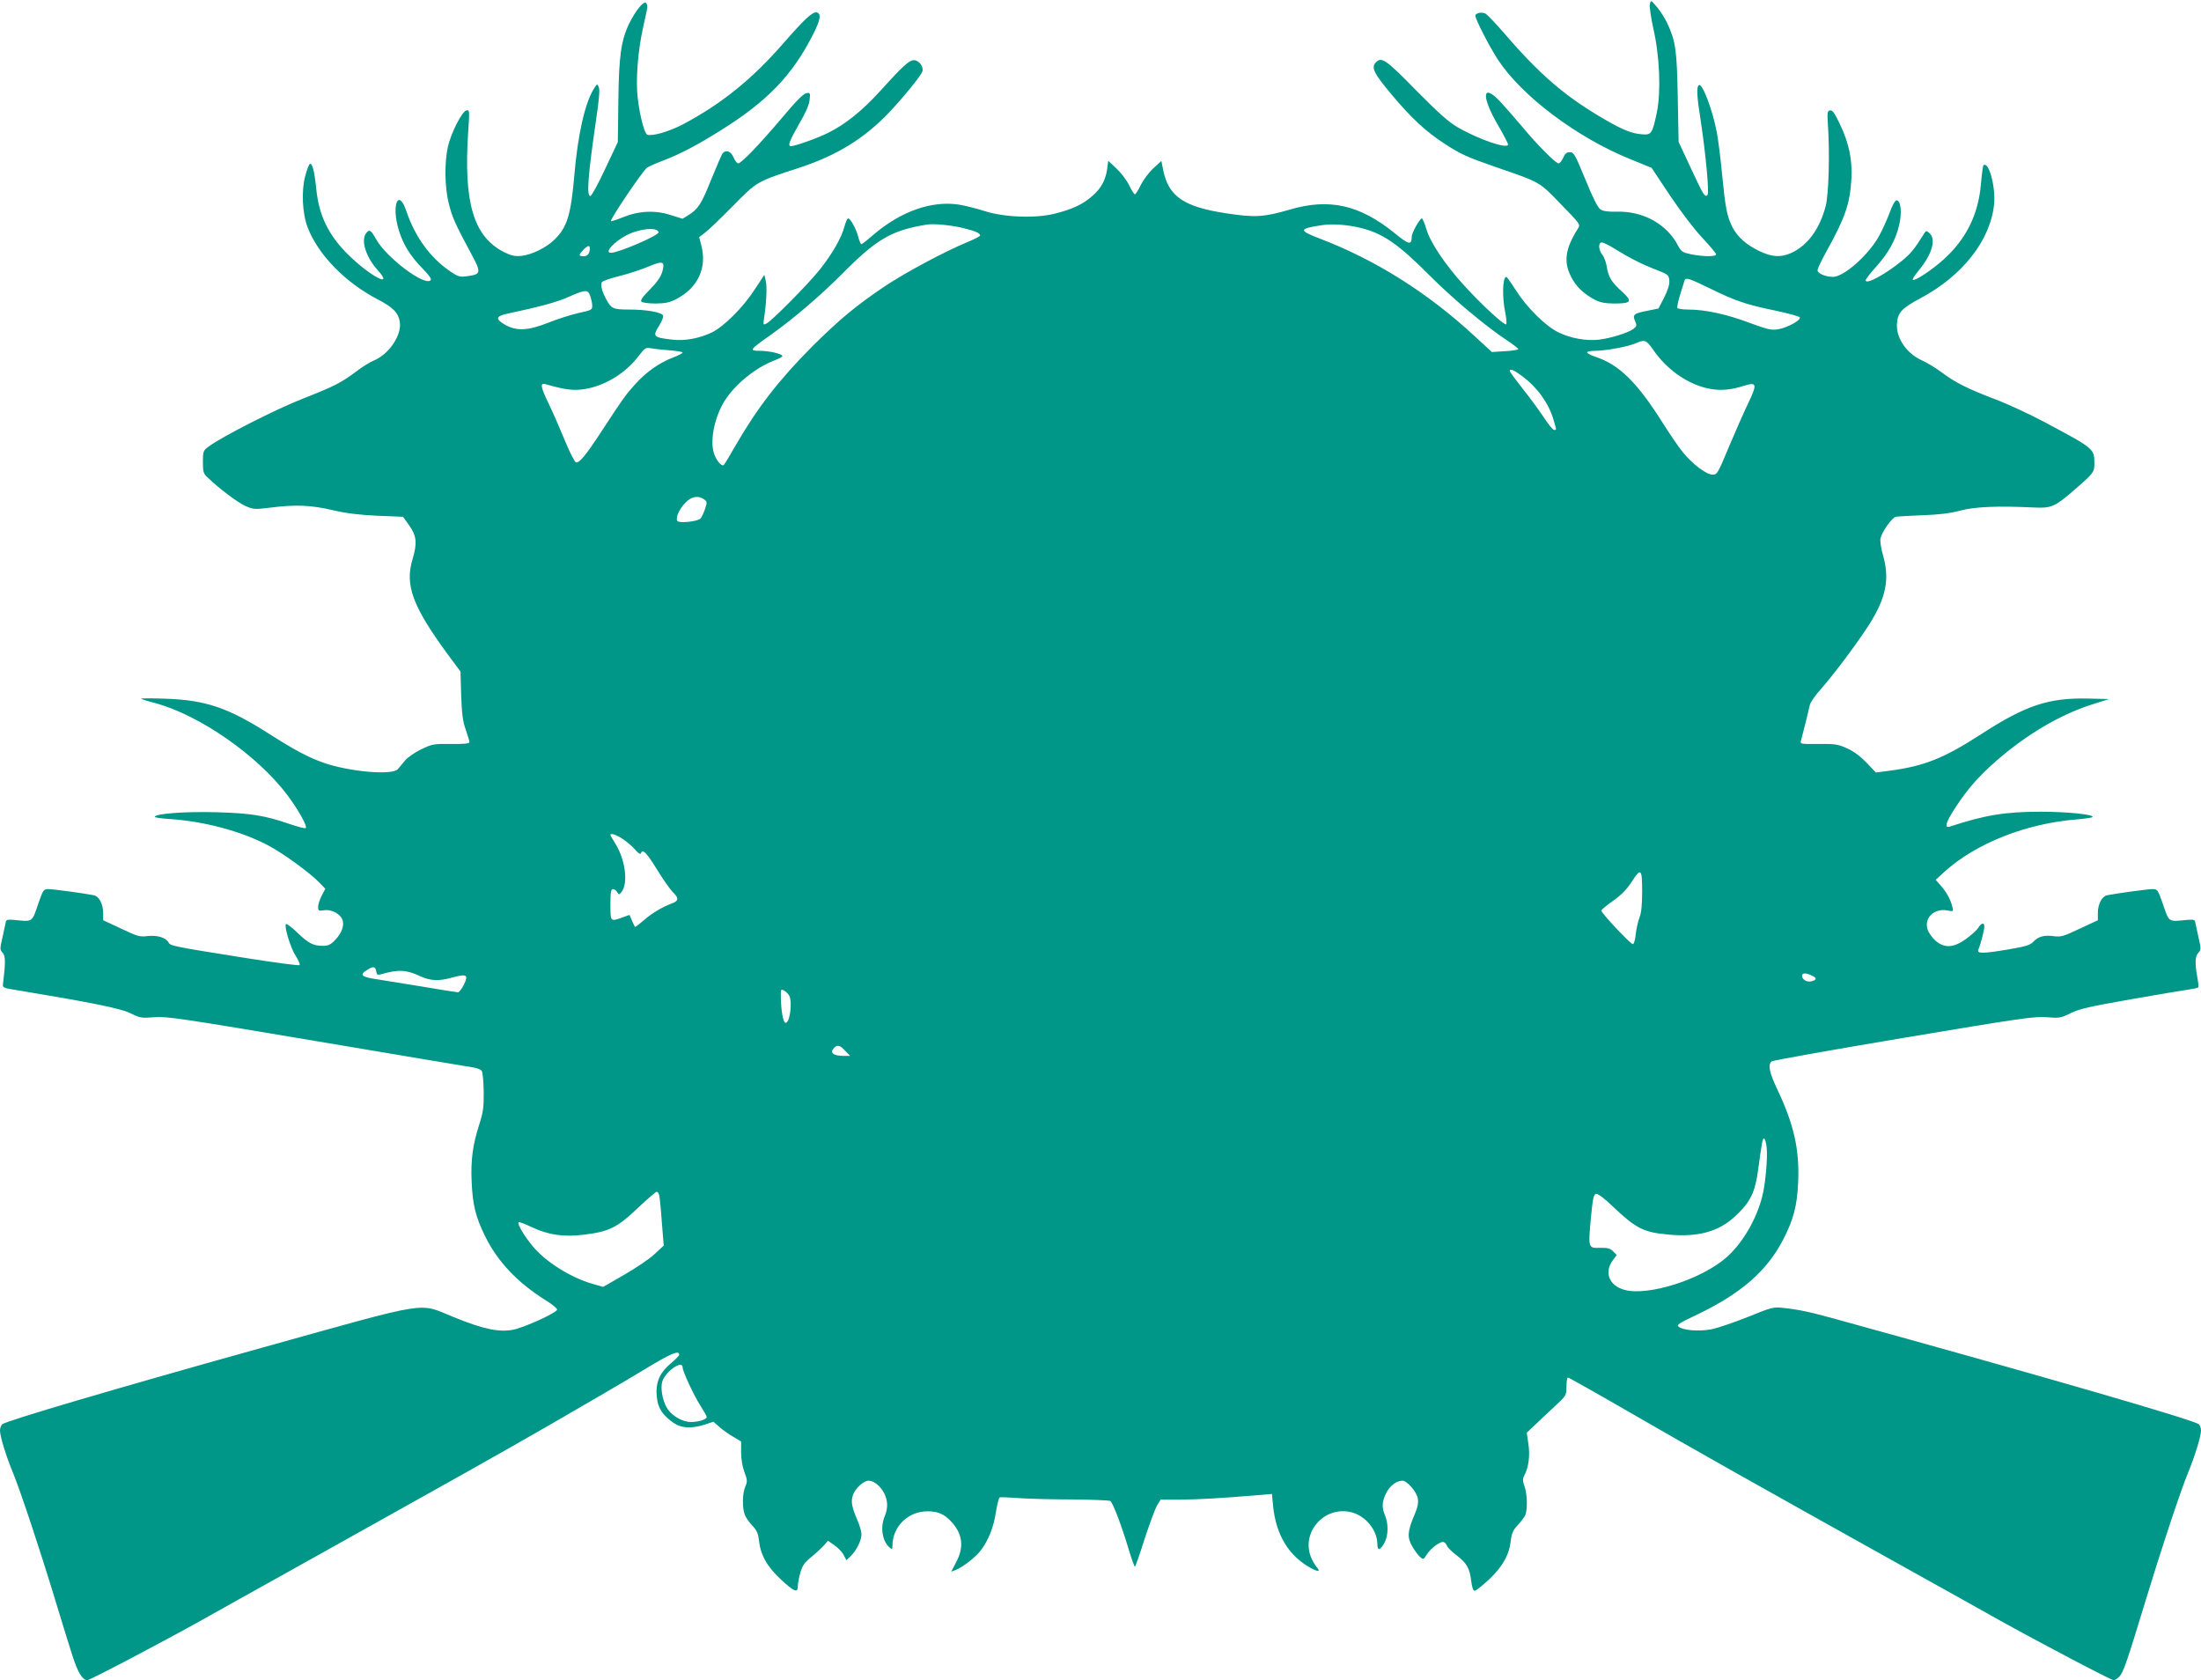
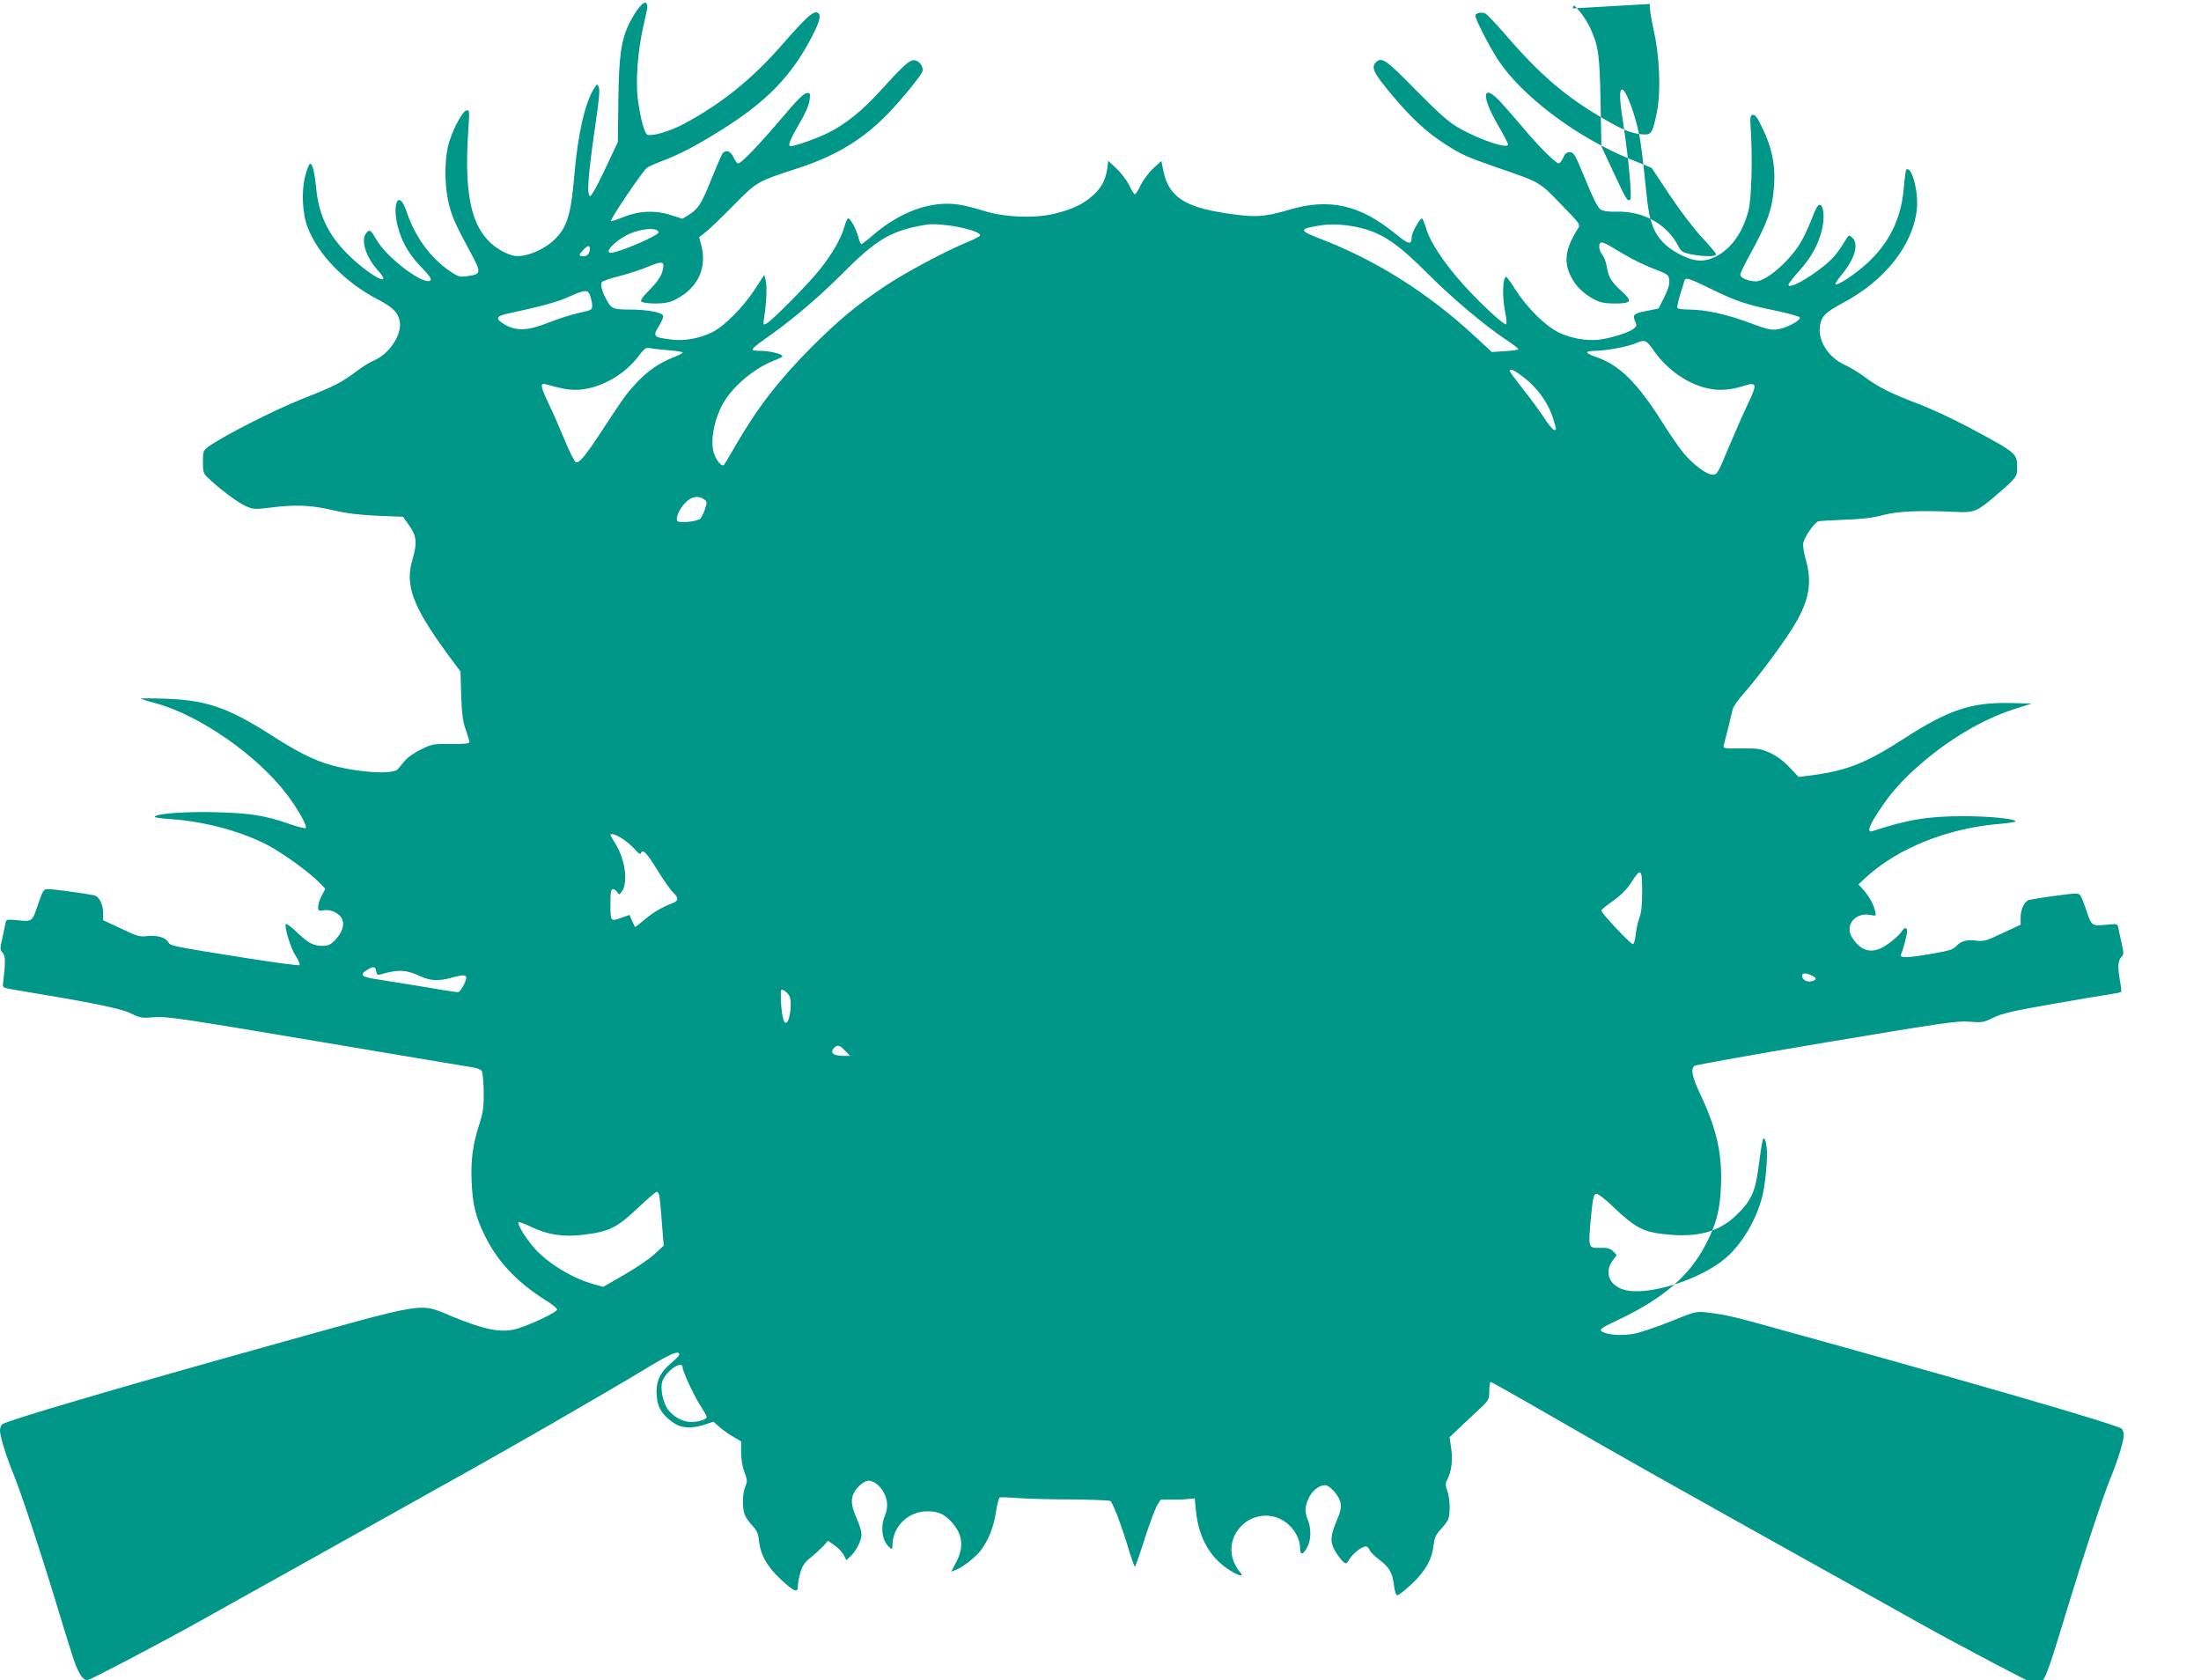
<svg xmlns="http://www.w3.org/2000/svg" version="1.0" width="1280pt" height="977pt" viewBox="0 0 1280 977" preserveAspectRatio="xMidYMid meet">
  <g transform="translate(0,977) scale(0.1,-0.1)" fill="#009688" stroke="none">
-     <path d="M9595 9747 c-4 -14 6 -78 20 -143 37 -160 45 -363 21 -485 -26 -125 -32 -135 -86 -130 -60 4 -117 27 -227 92 -220 128 -369 256 -572 492 -51 59 -102 112 -112 118 -22 11 -59 3 -59 -12 0 -21 80 -177 130 -254 138 -212 459 -454 770 -580 l125 -51 107 -161 c63 -94 141 -196 188 -246 44 -47 80 -90 80 -96 0 -14 -71 -14 -144 0 -52 11 -59 16 -77 50 -64 125 -203 203 -358 198 -49 -1 -77 3 -93 13 -16 10 -44 66 -88 174 -60 145 -67 159 -90 159 -19 0 -29 -8 -39 -32 -8 -18 -20 -33 -27 -33 -17 0 -125 108 -219 222 -43 51 -99 114 -124 141 -101 105 -107 28 -11 -138 33 -56 60 -108 60 -115 0 -29 -171 29 -293 100 -55 32 -113 85 -243 216 -173 177 -199 195 -232 162 -30 -30 -13 -64 92 -189 110 -132 200 -216 306 -284 96 -63 131 -78 306 -139 253 -87 245 -82 372 -214 113 -116 114 -117 98 -142 -73 -116 -84 -191 -40 -278 28 -57 73 -100 137 -134 32 -17 59 -22 114 -23 102 0 109 12 44 71 -59 53 -78 84 -87 145 -4 24 -15 55 -26 68 -23 30 -24 71 -2 71 9 0 44 -17 78 -39 81 -50 155 -88 241 -121 66 -26 70 -29 73 -61 2 -23 -8 -55 -30 -99 l-33 -64 -64 -13 c-79 -15 -89 -23 -72 -60 11 -25 10 -29 -9 -45 -28 -22 -129 -54 -200 -63 -74 -9 -166 8 -236 42 -75 36 -185 145 -249 246 -27 43 -52 77 -55 77 -22 0 -25 -118 -6 -208 7 -35 9 -65 5 -68 -11 -7 -150 121 -247 229 -109 120 -194 247 -217 325 -10 34 -22 62 -26 62 -12 0 -59 -84 -59 -106 -1 -51 -16 -48 -99 20 -203 165 -381 205 -611 137 -151 -44 -202 -47 -371 -21 -244 37 -333 98 -364 249 l-11 55 -47 -43 c-26 -24 -58 -67 -73 -97 -14 -30 -30 -54 -34 -54 -4 0 -20 24 -34 54 -15 30 -48 73 -74 97 l-47 44 -6 -47 c-10 -66 -35 -113 -86 -157 -55 -49 -115 -77 -217 -103 -113 -29 -296 -22 -411 15 -44 14 -110 31 -147 37 -160 25 -340 -39 -501 -177 -33 -29 -64 -53 -68 -53 -3 0 -12 19 -18 43 -11 45 -45 107 -59 107 -4 0 -14 -21 -21 -47 -17 -65 -70 -158 -143 -250 -65 -82 -276 -296 -310 -314 -19 -10 -20 -9 -15 28 14 88 19 190 10 221 l-8 34 -55 -84 c-69 -106 -179 -216 -250 -251 -70 -34 -159 -51 -230 -42 -113 13 -117 18 -74 86 14 23 23 47 20 54 -7 19 -95 35 -196 35 -96 0 -106 5 -136 63 -24 44 -33 82 -24 96 4 7 50 23 103 36 52 13 128 38 168 55 86 36 98 31 80 -32 -9 -29 -32 -62 -72 -102 -42 -42 -56 -63 -49 -70 6 -6 43 -11 83 -11 58 1 82 6 122 27 125 66 178 182 143 313 l-12 46 34 26 c19 14 92 84 162 155 142 144 136 141 388 223 215 71 372 167 516 316 82 86 188 216 198 243 9 27 -19 66 -49 66 -28 0 -64 -33 -200 -183 -102 -112 -199 -190 -300 -240 -62 -31 -192 -77 -216 -77 -20 0 -6 35 47 127 38 64 58 110 62 140 5 42 4 45 -19 41 -16 -2 -62 -48 -141 -143 -135 -159 -237 -265 -255 -265 -7 0 -19 16 -27 35 -16 36 -44 47 -64 23 -5 -7 -35 -76 -66 -152 -57 -143 -76 -172 -134 -208 l-33 -20 -70 22 c-90 29 -186 24 -278 -14 -35 -14 -66 -24 -68 -22 -8 8 187 296 210 311 12 8 53 26 90 40 98 37 195 87 337 176 273 170 420 323 541 564 41 81 46 117 18 123 -24 4 -68 -37 -191 -177 -182 -210 -363 -356 -588 -475 -79 -41 -178 -70 -206 -59 -16 6 -42 104 -55 210 -13 104 0 277 32 418 11 50 21 97 23 106 2 9 0 23 -5 30 -13 19 -60 -38 -100 -118 -47 -98 -60 -188 -63 -453 l-3 -236 -74 -157 c-40 -86 -79 -157 -86 -157 -23 0 -13 124 33 439 18 120 23 180 16 195 -9 20 -10 20 -30 -13 -51 -84 -92 -265 -112 -501 -20 -231 -42 -302 -116 -374 -48 -47 -133 -88 -193 -94 -37 -3 -58 1 -100 22 -178 91 -236 288 -208 704 8 117 8 124 -10 120 -25 -4 -89 -128 -108 -210 -21 -94 -19 -237 5 -332 20 -80 38 -120 129 -289 61 -113 60 -122 -22 -133 -44 -6 -52 -4 -103 31 -113 78 -200 198 -250 345 -47 142 -90 36 -44 -111 25 -81 67 -149 138 -221 39 -40 53 -61 46 -68 -35 -35 -257 132 -316 238 -32 56 -39 60 -58 37 -33 -40 -3 -139 65 -214 101 -112 -40 -39 -168 86 -117 115 -173 231 -188 387 -11 105 -23 151 -38 142 -5 -3 -17 -35 -26 -70 -23 -85 -17 -218 14 -298 61 -159 217 -319 406 -418 91 -47 121 -78 130 -131 13 -76 -62 -188 -150 -225 -22 -9 -67 -36 -99 -61 -92 -69 -129 -88 -317 -162 -162 -64 -468 -220 -546 -278 -31 -23 -33 -27 -33 -89 0 -59 3 -68 29 -92 71 -68 174 -144 218 -164 45 -20 54 -21 143 -10 148 19 238 15 363 -14 81 -19 154 -28 261 -33 l150 -6 34 -48 c45 -62 49 -104 22 -196 -47 -153 -2 -275 206 -559 l72 -97 4 -140 c4 -109 10 -153 27 -199 11 -33 21 -65 21 -71 0 -9 -29 -12 -108 -11 -102 1 -110 -1 -174 -32 -37 -18 -79 -47 -93 -65 -15 -18 -33 -40 -41 -49 -30 -38 -284 -16 -436 38 -86 31 -163 71 -313 167 -239 152 -368 196 -600 204 -82 3 -148 3 -145 0 3 -2 41 -15 85 -26 257 -70 593 -304 766 -534 63 -84 118 -182 107 -192 -3 -4 -46 7 -95 24 -146 50 -224 62 -424 68 -179 5 -359 -8 -359 -27 0 -4 42 -10 93 -13 193 -13 408 -70 561 -150 86 -44 249 -162 304 -220 l34 -35 -21 -40 c-12 -23 -21 -52 -21 -66 0 -22 3 -24 33 -19 43 7 94 -19 108 -54 13 -35 -3 -78 -43 -120 -25 -26 -40 -33 -69 -33 -56 0 -85 14 -150 77 -32 31 -62 53 -66 50 -12 -12 27 -141 57 -186 16 -25 26 -49 22 -53 -4 -4 -147 15 -317 42 -428 68 -434 70 -445 90 -15 28 -65 43 -121 37 -45 -6 -60 -2 -154 43 l-105 49 0 41 c0 52 -24 98 -53 104 -53 11 -238 36 -265 36 -28 0 -31 -4 -57 -78 -41 -119 -31 -112 -145 -101 -38 3 -45 1 -47 -16 -2 -11 -11 -51 -19 -88 -15 -64 -15 -70 2 -88 16 -18 17 -54 1 -184 -2 -16 7 -20 48 -27 471 -78 633 -111 692 -139 59 -29 67 -30 140 -24 71 6 158 -7 948 -140 479 -81 887 -149 907 -152 21 -3 43 -12 49 -19 6 -8 11 -59 12 -121 1 -93 -3 -120 -26 -192 -38 -118 -50 -208 -44 -336 6 -131 23 -202 78 -313 72 -147 187 -269 351 -372 38 -23 68 -48 68 -55 0 -17 -187 -103 -255 -117 -83 -16 -171 2 -346 73 -211 85 -114 101 -1109 -176 -850 -237 -1492 -426 -1517 -447 -7 -6 -13 -22 -13 -36 0 -35 36 -151 77 -250 44 -108 153 -436 243 -732 39 -129 85 -278 102 -330 30 -94 58 -140 86 -140 15 0 445 226 672 353 69 39 316 177 550 307 978 546 1132 632 1480 832 201 116 443 257 538 315 155 94 202 114 202 85 0 -5 -22 -27 -49 -50 -58 -49 -82 -96 -83 -161 0 -84 24 -131 95 -182 47 -34 106 -38 185 -13 l51 17 35 -31 c19 -17 56 -43 81 -57 l45 -27 0 -64 c0 -39 8 -84 19 -114 18 -46 18 -55 5 -85 -17 -40 -18 -122 -3 -162 5 -15 25 -44 43 -63 27 -28 35 -46 40 -89 9 -83 47 -151 128 -226 78 -72 98 -80 98 -37 0 16 7 51 15 79 12 40 25 59 63 89 26 21 58 51 72 66 l25 29 37 -26 c21 -14 45 -39 54 -56 l16 -31 25 23 c33 32 63 91 63 127 0 16 -11 54 -24 83 -33 77 -38 106 -26 145 13 38 62 84 91 84 31 0 68 -30 90 -71 23 -46 24 -87 4 -136 -27 -65 -14 -146 29 -182 14 -12 16 -10 16 10 0 113 92 202 206 201 58 0 97 -17 135 -59 67 -71 77 -148 30 -236 l-29 -56 26 10 c40 15 117 75 146 114 44 58 76 138 88 224 7 44 17 82 22 84 6 2 54 0 106 -4 52 -4 192 -8 310 -8 118 -1 221 -5 227 -9 15 -9 67 -147 108 -285 16 -53 32 -97 35 -97 3 0 29 73 57 163 29 89 62 177 73 195 l20 32 117 0 c108 1 234 8 449 26 l81 7 7 -72 c17 -168 92 -290 221 -360 43 -23 56 -20 32 7 -9 10 -23 34 -32 55 -61 147 78 304 236 263 82 -22 148 -103 149 -184 0 -42 17 -38 42 8 22 42 23 108 3 157 -20 48 -19 79 6 130 20 42 60 73 95 73 26 0 82 -63 89 -102 5 -27 0 -51 -20 -99 -40 -93 -42 -130 -12 -181 14 -24 34 -51 45 -61 19 -17 20 -17 39 13 24 38 81 80 99 73 7 -2 16 -13 19 -22 3 -9 28 -34 56 -55 60 -46 76 -76 85 -150 5 -37 11 -56 20 -56 8 0 45 30 84 66 79 75 117 143 126 225 5 42 13 61 39 89 18 19 38 45 44 57 15 30 14 122 -3 170 -12 33 -12 43 0 66 24 46 33 116 22 183 l-9 63 77 73 c42 40 94 89 116 109 34 33 38 41 38 88 0 28 4 51 8 51 5 0 177 -97 383 -216 360 -208 651 -372 1569 -884 234 -130 481 -268 550 -307 235 -131 657 -353 672 -353 8 0 24 10 35 23 22 24 45 91 153 447 90 296 199 624 243 732 41 99 77 215 77 250 0 14 -6 30 -12 36 -32 26 -923 284 -2113 612 -148 41 -213 55 -307 65 -54 6 -67 3 -206 -54 -81 -32 -177 -65 -212 -71 -71 -13 -158 -6 -186 14 -16 12 -4 20 108 73 254 122 403 252 497 433 61 117 82 198 88 332 9 190 -23 335 -118 537 -50 105 -59 150 -36 169 6 6 352 67 767 137 681 114 763 126 833 120 73 -6 81 -5 140 24 51 25 114 39 348 80 158 28 310 53 338 57 28 4 53 9 55 13 3 3 0 29 -5 56 -15 82 -14 123 5 144 17 18 17 24 2 88 -8 37 -17 77 -19 88 -2 17 -9 19 -47 16 -114 -11 -104 -18 -145 102 -26 73 -29 77 -57 77 -27 0 -212 -25 -265 -36 -29 -6 -53 -52 -53 -104 l0 -41 -105 -49 c-92 -44 -110 -49 -149 -44 -57 8 -92 -1 -120 -31 -19 -21 -44 -28 -142 -45 -153 -26 -189 -26 -179 -2 13 28 35 115 35 134 0 26 -17 22 -36 -8 -9 -14 -42 -43 -72 -65 -72 -51 -124 -54 -176 -9 -19 17 -40 46 -46 65 -22 67 38 125 115 111 35 -7 36 -7 29 21 -10 42 -33 84 -67 123 l-30 34 49 45 c185 168 479 284 779 307 47 4 85 10 85 14 0 15 -154 30 -303 30 -206 0 -326 -20 -529 -87 -33 -10 -20 30 35 113 70 107 135 181 237 270 174 152 368 267 551 326 l104 33 -122 3 c-230 5 -362 -39 -623 -208 -215 -139 -328 -184 -526 -211 l-85 -11 -52 55 c-34 36 -73 66 -112 84 -55 25 -70 28 -168 27 -106 -1 -109 -1 -103 20 22 85 47 185 51 206 2 14 32 57 66 95 80 91 212 268 279 373 99 157 121 265 80 406 -11 38 -17 81 -14 95 9 40 67 121 89 126 11 2 81 6 155 9 94 3 161 11 220 27 87 23 216 28 430 18 97 -5 120 5 218 89 128 110 132 116 132 165 0 88 1 87 -285 240 -88 47 -219 108 -291 135 -163 62 -232 97 -311 156 -33 25 -86 57 -115 70 -92 41 -154 134 -146 218 6 62 29 86 135 143 247 131 410 340 430 550 9 103 -33 253 -63 223 -2 -3 -9 -52 -14 -110 -15 -176 -86 -318 -216 -436 -67 -61 -170 -129 -180 -119 -4 3 12 27 34 54 78 94 103 181 63 217 -19 17 -20 17 -37 -11 -49 -79 -71 -107 -125 -151 -97 -79 -209 -139 -209 -112 0 7 27 42 60 78 72 80 115 157 135 245 17 72 9 142 -15 142 -9 0 -25 -28 -40 -70 -14 -38 -41 -98 -60 -133 -59 -111 -206 -242 -270 -242 -43 0 -90 20 -90 38 0 10 23 58 50 107 110 198 138 277 147 424 6 111 -14 209 -67 319 -30 64 -44 83 -57 80 -16 -3 -17 -13 -13 -78 12 -172 5 -413 -13 -480 -36 -134 -105 -227 -200 -271 -60 -27 -112 -24 -183 10 -78 37 -129 82 -160 142 -31 63 -40 110 -59 304 -8 88 -22 196 -30 241 -24 132 -85 292 -105 279 -15 -9 -12 -67 11 -210 29 -191 50 -418 39 -429 -15 -15 -23 -3 -98 159 l-70 150 -5 260 c-5 275 -12 324 -61 430 -13 28 -39 69 -59 93 -36 42 -36 43 -42 19z m-3990 -1304 c66 -16 95 -29 95 -42 0 -5 -35 -23 -77 -40 -132 -55 -356 -175 -475 -254 -167 -112 -267 -195 -424 -351 -196 -197 -321 -359 -449 -581 -31 -55 -61 -104 -65 -108 -13 -14 -48 29 -60 74 -21 76 8 209 64 298 61 97 180 193 289 235 26 10 47 21 47 25 0 13 -75 31 -130 31 -66 0 -62 5 64 94 136 97 286 226 416 356 198 200 285 251 490 284 39 7 149 -4 215 -21z m2307 2 c130 -32 219 -93 402 -277 133 -133 323 -293 447 -375 38 -25 69 -49 69 -53 0 -4 -35 -10 -77 -12 l-77 -5 -101 93 c-272 252 -577 444 -903 568 -120 46 -119 56 11 76 62 10 151 4 229 -15z m-4098 -11 c9 -3 16 -10 16 -15 0 -19 -233 -119 -277 -119 -41 0 18 65 94 104 55 28 135 42 167 30z m-384 -108 c0 -30 -13 -46 -36 -46 -30 0 -30 7 -2 37 25 26 38 29 38 9z m6516 -234 c146 -72 211 -94 383 -129 74 -16 136 -33 138 -39 6 -17 -76 -61 -128 -69 -39 -6 -62 0 -168 39 -130 49 -256 76 -352 76 -32 0 -60 4 -64 9 -3 5 4 40 16 78 12 37 23 74 25 81 6 21 27 14 150 -46z m-6515 -39 c6 -16 12 -41 13 -57 1 -28 -1 -29 -79 -46 -44 -10 -123 -35 -175 -56 -119 -47 -184 -50 -250 -14 -62 35 -58 52 15 67 183 39 288 67 355 98 93 41 108 42 121 8z m6184 -318 c80 -117 206 -203 329 -226 65 -12 124 -6 199 18 74 23 77 10 25 -99 -25 -51 -75 -166 -113 -255 -64 -155 -69 -163 -95 -163 -36 0 -115 59 -173 130 -25 30 -77 107 -117 170 -149 237 -254 340 -391 385 -27 9 -49 21 -49 26 0 5 21 9 48 9 63 1 188 24 232 43 55 24 64 21 105 -38z m-5722 -2 c42 -3 77 -9 77 -13 0 -4 -25 -17 -56 -29 -79 -30 -156 -84 -219 -154 -56 -62 -70 -81 -198 -277 -91 -139 -129 -185 -148 -178 -8 3 -36 59 -63 124 -27 66 -68 160 -92 210 -51 106 -55 129 -21 120 115 -33 163 -39 230 -28 117 20 233 91 308 188 39 51 45 55 73 49 17 -3 66 -9 109 -12z m4963 -153 c86 -65 150 -155 178 -249 19 -65 19 -61 4 -61 -7 0 -34 33 -60 73 -26 39 -81 115 -123 167 -41 52 -75 98 -75 103 0 16 26 5 76 -33z m-4761 -714 c18 -13 18 -17 5 -56 -8 -24 -20 -48 -26 -55 -18 -18 -126 -29 -135 -14 -11 18 10 67 46 105 35 37 76 45 110 20z m-474 -1974 c24 -16 57 -44 73 -63 18 -21 31 -29 33 -21 10 28 32 6 95 -96 37 -60 79 -119 93 -132 32 -30 32 -48 -2 -61 -61 -23 -116 -55 -164 -96 -28 -24 -52 -43 -55 -43 -2 0 -10 16 -18 35 l-15 35 -42 -15 c-69 -25 -69 -25 -69 75 0 72 3 90 15 90 7 0 19 -8 24 -17 10 -17 12 -17 26 1 39 51 22 185 -35 278 -17 27 -30 50 -30 53 0 12 30 3 71 -23z m5929 -306 c0 -79 -5 -125 -15 -150 -8 -20 -18 -63 -22 -96 -3 -34 -11 -60 -17 -60 -14 0 -185 182 -183 195 0 6 31 31 68 57 47 33 79 66 106 107 56 88 63 82 63 -53z m-7362 -465 c3 -18 8 -22 25 -17 104 30 149 28 232 -11 59 -27 108 -29 186 -7 83 23 95 16 67 -41 -12 -25 -28 -45 -35 -45 -7 0 -108 16 -225 36 -117 19 -229 37 -248 40 -90 13 -102 26 -52 56 33 21 46 18 50 -11z m8347 -23 c32 -14 32 -26 0 -34 -27 -7 -55 10 -55 32 0 17 21 18 55 2z m-5945 -118 c20 -38 2 -166 -23 -157 -13 4 -25 72 -26 150 -1 45 0 47 19 37 11 -6 24 -19 30 -30z m325 -320 l29 -30 -36 0 c-63 0 -85 19 -56 48 18 18 32 15 63 -18z m5359 -562 c7 -55 -7 -213 -25 -283 -34 -135 -114 -272 -207 -355 -145 -129 -458 -229 -596 -190 -88 24 -118 102 -67 171 l23 31 -21 22 c-17 17 -33 21 -76 20 -69 -2 -69 -2 -53 176 11 113 16 135 30 138 10 2 50 -27 100 -76 133 -126 177 -148 322 -161 169 -16 290 17 384 104 92 85 119 140 137 276 22 162 25 179 34 179 5 0 12 -24 15 -52z m-6440 -280 c3 -13 10 -83 15 -157 l11 -134 -53 -49 c-28 -27 -108 -81 -176 -120 l-123 -71 -60 17 c-128 36 -278 130 -353 223 -49 60 -88 127 -79 136 3 3 38 -10 77 -29 96 -45 186 -58 298 -44 153 18 198 41 324 161 52 49 99 89 104 89 6 0 13 -10 15 -22z m136 -1000 c0 -22 65 -162 101 -218 21 -33 39 -64 39 -69 0 -17 -61 -33 -105 -29 -51 6 -107 44 -130 87 -24 47 -34 109 -24 146 17 59 119 131 119 83z" />
+     <path d="M9595 9747 c-4 -14 6 -78 20 -143 37 -160 45 -363 21 -485 -26 -125 -32 -135 -86 -130 -60 4 -117 27 -227 92 -220 128 -369 256 -572 492 -51 59 -102 112 -112 118 -22 11 -59 3 -59 -12 0 -21 80 -177 130 -254 138 -212 459 -454 770 -580 l125 -51 107 -161 c63 -94 141 -196 188 -246 44 -47 80 -90 80 -96 0 -14 -71 -14 -144 0 -52 11 -59 16 -77 50 -64 125 -203 203 -358 198 -49 -1 -77 3 -93 13 -16 10 -44 66 -88 174 -60 145 -67 159 -90 159 -19 0 -29 -8 -39 -32 -8 -18 -20 -33 -27 -33 -17 0 -125 108 -219 222 -43 51 -99 114 -124 141 -101 105 -107 28 -11 -138 33 -56 60 -108 60 -115 0 -29 -171 29 -293 100 -55 32 -113 85 -243 216 -173 177 -199 195 -232 162 -30 -30 -13 -64 92 -189 110 -132 200 -216 306 -284 96 -63 131 -78 306 -139 253 -87 245 -82 372 -214 113 -116 114 -117 98 -142 -73 -116 -84 -191 -40 -278 28 -57 73 -100 137 -134 32 -17 59 -22 114 -23 102 0 109 12 44 71 -59 53 -78 84 -87 145 -4 24 -15 55 -26 68 -23 30 -24 71 -2 71 9 0 44 -17 78 -39 81 -50 155 -88 241 -121 66 -26 70 -29 73 -61 2 -23 -8 -55 -30 -99 l-33 -64 -64 -13 c-79 -15 -89 -23 -72 -60 11 -25 10 -29 -9 -45 -28 -22 -129 -54 -200 -63 -74 -9 -166 8 -236 42 -75 36 -185 145 -249 246 -27 43 -52 77 -55 77 -22 0 -25 -118 -6 -208 7 -35 9 -65 5 -68 -11 -7 -150 121 -247 229 -109 120 -194 247 -217 325 -10 34 -22 62 -26 62 -12 0 -59 -84 -59 -106 -1 -51 -16 -48 -99 20 -203 165 -381 205 -611 137 -151 -44 -202 -47 -371 -21 -244 37 -333 98 -364 249 l-11 55 -47 -43 c-26 -24 -58 -67 -73 -97 -14 -30 -30 -54 -34 -54 -4 0 -20 24 -34 54 -15 30 -48 73 -74 97 l-47 44 -6 -47 c-10 -66 -35 -113 -86 -157 -55 -49 -115 -77 -217 -103 -113 -29 -296 -22 -411 15 -44 14 -110 31 -147 37 -160 25 -340 -39 -501 -177 -33 -29 -64 -53 -68 -53 -3 0 -12 19 -18 43 -11 45 -45 107 -59 107 -4 0 -14 -21 -21 -47 -17 -65 -70 -158 -143 -250 -65 -82 -276 -296 -310 -314 -19 -10 -20 -9 -15 28 14 88 19 190 10 221 l-8 34 -55 -84 c-69 -106 -179 -216 -250 -251 -70 -34 -159 -51 -230 -42 -113 13 -117 18 -74 86 14 23 23 47 20 54 -7 19 -95 35 -196 35 -96 0 -106 5 -136 63 -24 44 -33 82 -24 96 4 7 50 23 103 36 52 13 128 38 168 55 86 36 98 31 80 -32 -9 -29 -32 -62 -72 -102 -42 -42 -56 -63 -49 -70 6 -6 43 -11 83 -11 58 1 82 6 122 27 125 66 178 182 143 313 l-12 46 34 26 c19 14 92 84 162 155 142 144 136 141 388 223 215 71 372 167 516 316 82 86 188 216 198 243 9 27 -19 66 -49 66 -28 0 -64 -33 -200 -183 -102 -112 -199 -190 -300 -240 -62 -31 -192 -77 -216 -77 -20 0 -6 35 47 127 38 64 58 110 62 140 5 42 4 45 -19 41 -16 -2 -62 -48 -141 -143 -135 -159 -237 -265 -255 -265 -7 0 -19 16 -27 35 -16 36 -44 47 -64 23 -5 -7 -35 -76 -66 -152 -57 -143 -76 -172 -134 -208 l-33 -20 -70 22 c-90 29 -186 24 -278 -14 -35 -14 -66 -24 -68 -22 -8 8 187 296 210 311 12 8 53 26 90 40 98 37 195 87 337 176 273 170 420 323 541 564 41 81 46 117 18 123 -24 4 -68 -37 -191 -177 -182 -210 -363 -356 -588 -475 -79 -41 -178 -70 -206 -59 -16 6 -42 104 -55 210 -13 104 0 277 32 418 11 50 21 97 23 106 2 9 0 23 -5 30 -13 19 -60 -38 -100 -118 -47 -98 -60 -188 -63 -453 l-3 -236 -74 -157 c-40 -86 -79 -157 -86 -157 -23 0 -13 124 33 439 18 120 23 180 16 195 -9 20 -10 20 -30 -13 -51 -84 -92 -265 -112 -501 -20 -231 -42 -302 -116 -374 -48 -47 -133 -88 -193 -94 -37 -3 -58 1 -100 22 -178 91 -236 288 -208 704 8 117 8 124 -10 120 -25 -4 -89 -128 -108 -210 -21 -94 -19 -237 5 -332 20 -80 38 -120 129 -289 61 -113 60 -122 -22 -133 -44 -6 -52 -4 -103 31 -113 78 -200 198 -250 345 -47 142 -90 36 -44 -111 25 -81 67 -149 138 -221 39 -40 53 -61 46 -68 -35 -35 -257 132 -316 238 -32 56 -39 60 -58 37 -33 -40 -3 -139 65 -214 101 -112 -40 -39 -168 86 -117 115 -173 231 -188 387 -11 105 -23 151 -38 142 -5 -3 -17 -35 -26 -70 -23 -85 -17 -218 14 -298 61 -159 217 -319 406 -418 91 -47 121 -78 130 -131 13 -76 -62 -188 -150 -225 -22 -9 -67 -36 -99 -61 -92 -69 -129 -88 -317 -162 -162 -64 -468 -220 -546 -278 -31 -23 -33 -27 -33 -89 0 -59 3 -68 29 -92 71 -68 174 -144 218 -164 45 -20 54 -21 143 -10 148 19 238 15 363 -14 81 -19 154 -28 261 -33 l150 -6 34 -48 c45 -62 49 -104 22 -196 -47 -153 -2 -275 206 -559 l72 -97 4 -140 c4 -109 10 -153 27 -199 11 -33 21 -65 21 -71 0 -9 -29 -12 -108 -11 -102 1 -110 -1 -174 -32 -37 -18 -79 -47 -93 -65 -15 -18 -33 -40 -41 -49 -30 -38 -284 -16 -436 38 -86 31 -163 71 -313 167 -239 152 -368 196 -600 204 -82 3 -148 3 -145 0 3 -2 41 -15 85 -26 257 -70 593 -304 766 -534 63 -84 118 -182 107 -192 -3 -4 -46 7 -95 24 -146 50 -224 62 -424 68 -179 5 -359 -8 -359 -27 0 -4 42 -10 93 -13 193 -13 408 -70 561 -150 86 -44 249 -162 304 -220 l34 -35 -21 -40 c-12 -23 -21 -52 -21 -66 0 -22 3 -24 33 -19 43 7 94 -19 108 -54 13 -35 -3 -78 -43 -120 -25 -26 -40 -33 -69 -33 -56 0 -85 14 -150 77 -32 31 -62 53 -66 50 -12 -12 27 -141 57 -186 16 -25 26 -49 22 -53 -4 -4 -147 15 -317 42 -428 68 -434 70 -445 90 -15 28 -65 43 -121 37 -45 -6 -60 -2 -154 43 l-105 49 0 41 c0 52 -24 98 -53 104 -53 11 -238 36 -265 36 -28 0 -31 -4 -57 -78 -41 -119 -31 -112 -145 -101 -38 3 -45 1 -47 -16 -2 -11 -11 -51 -19 -88 -15 -64 -15 -70 2 -88 16 -18 17 -54 1 -184 -2 -16 7 -20 48 -27 471 -78 633 -111 692 -139 59 -29 67 -30 140 -24 71 6 158 -7 948 -140 479 -81 887 -149 907 -152 21 -3 43 -12 49 -19 6 -8 11 -59 12 -121 1 -93 -3 -120 -26 -192 -38 -118 -50 -208 -44 -336 6 -131 23 -202 78 -313 72 -147 187 -269 351 -372 38 -23 68 -48 68 -55 0 -17 -187 -103 -255 -117 -83 -16 -171 2 -346 73 -211 85 -114 101 -1109 -176 -850 -237 -1492 -426 -1517 -447 -7 -6 -13 -22 -13 -36 0 -35 36 -151 77 -250 44 -108 153 -436 243 -732 39 -129 85 -278 102 -330 30 -94 58 -140 86 -140 15 0 445 226 672 353 69 39 316 177 550 307 978 546 1132 632 1480 832 201 116 443 257 538 315 155 94 202 114 202 85 0 -5 -22 -27 -49 -50 -58 -49 -82 -96 -83 -161 0 -84 24 -131 95 -182 47 -34 106 -38 185 -13 l51 17 35 -31 c19 -17 56 -43 81 -57 l45 -27 0 -64 c0 -39 8 -84 19 -114 18 -46 18 -55 5 -85 -17 -40 -18 -122 -3 -162 5 -15 25 -44 43 -63 27 -28 35 -46 40 -89 9 -83 47 -151 128 -226 78 -72 98 -80 98 -37 0 16 7 51 15 79 12 40 25 59 63 89 26 21 58 51 72 66 l25 29 37 -26 c21 -14 45 -39 54 -56 l16 -31 25 23 c33 32 63 91 63 127 0 16 -11 54 -24 83 -33 77 -38 106 -26 145 13 38 62 84 91 84 31 0 68 -30 90 -71 23 -46 24 -87 4 -136 -27 -65 -14 -146 29 -182 14 -12 16 -10 16 10 0 113 92 202 206 201 58 0 97 -17 135 -59 67 -71 77 -148 30 -236 l-29 -56 26 10 c40 15 117 75 146 114 44 58 76 138 88 224 7 44 17 82 22 84 6 2 54 0 106 -4 52 -4 192 -8 310 -8 118 -1 221 -5 227 -9 15 -9 67 -147 108 -285 16 -53 32 -97 35 -97 3 0 29 73 57 163 29 89 62 177 73 195 l20 32 117 0 l81 7 7 -72 c17 -168 92 -290 221 -360 43 -23 56 -20 32 7 -9 10 -23 34 -32 55 -61 147 78 304 236 263 82 -22 148 -103 149 -184 0 -42 17 -38 42 8 22 42 23 108 3 157 -20 48 -19 79 6 130 20 42 60 73 95 73 26 0 82 -63 89 -102 5 -27 0 -51 -20 -99 -40 -93 -42 -130 -12 -181 14 -24 34 -51 45 -61 19 -17 20 -17 39 13 24 38 81 80 99 73 7 -2 16 -13 19 -22 3 -9 28 -34 56 -55 60 -46 76 -76 85 -150 5 -37 11 -56 20 -56 8 0 45 30 84 66 79 75 117 143 126 225 5 42 13 61 39 89 18 19 38 45 44 57 15 30 14 122 -3 170 -12 33 -12 43 0 66 24 46 33 116 22 183 l-9 63 77 73 c42 40 94 89 116 109 34 33 38 41 38 88 0 28 4 51 8 51 5 0 177 -97 383 -216 360 -208 651 -372 1569 -884 234 -130 481 -268 550 -307 235 -131 657 -353 672 -353 8 0 24 10 35 23 22 24 45 91 153 447 90 296 199 624 243 732 41 99 77 215 77 250 0 14 -6 30 -12 36 -32 26 -923 284 -2113 612 -148 41 -213 55 -307 65 -54 6 -67 3 -206 -54 -81 -32 -177 -65 -212 -71 -71 -13 -158 -6 -186 14 -16 12 -4 20 108 73 254 122 403 252 497 433 61 117 82 198 88 332 9 190 -23 335 -118 537 -50 105 -59 150 -36 169 6 6 352 67 767 137 681 114 763 126 833 120 73 -6 81 -5 140 24 51 25 114 39 348 80 158 28 310 53 338 57 28 4 53 9 55 13 3 3 0 29 -5 56 -15 82 -14 123 5 144 17 18 17 24 2 88 -8 37 -17 77 -19 88 -2 17 -9 19 -47 16 -114 -11 -104 -18 -145 102 -26 73 -29 77 -57 77 -27 0 -212 -25 -265 -36 -29 -6 -53 -52 -53 -104 l0 -41 -105 -49 c-92 -44 -110 -49 -149 -44 -57 8 -92 -1 -120 -31 -19 -21 -44 -28 -142 -45 -153 -26 -189 -26 -179 -2 13 28 35 115 35 134 0 26 -17 22 -36 -8 -9 -14 -42 -43 -72 -65 -72 -51 -124 -54 -176 -9 -19 17 -40 46 -46 65 -22 67 38 125 115 111 35 -7 36 -7 29 21 -10 42 -33 84 -67 123 l-30 34 49 45 c185 168 479 284 779 307 47 4 85 10 85 14 0 15 -154 30 -303 30 -206 0 -326 -20 -529 -87 -33 -10 -20 30 35 113 70 107 135 181 237 270 174 152 368 267 551 326 l104 33 -122 3 c-230 5 -362 -39 -623 -208 -215 -139 -328 -184 -526 -211 l-85 -11 -52 55 c-34 36 -73 66 -112 84 -55 25 -70 28 -168 27 -106 -1 -109 -1 -103 20 22 85 47 185 51 206 2 14 32 57 66 95 80 91 212 268 279 373 99 157 121 265 80 406 -11 38 -17 81 -14 95 9 40 67 121 89 126 11 2 81 6 155 9 94 3 161 11 220 27 87 23 216 28 430 18 97 -5 120 5 218 89 128 110 132 116 132 165 0 88 1 87 -285 240 -88 47 -219 108 -291 135 -163 62 -232 97 -311 156 -33 25 -86 57 -115 70 -92 41 -154 134 -146 218 6 62 29 86 135 143 247 131 410 340 430 550 9 103 -33 253 -63 223 -2 -3 -9 -52 -14 -110 -15 -176 -86 -318 -216 -436 -67 -61 -170 -129 -180 -119 -4 3 12 27 34 54 78 94 103 181 63 217 -19 17 -20 17 -37 -11 -49 -79 -71 -107 -125 -151 -97 -79 -209 -139 -209 -112 0 7 27 42 60 78 72 80 115 157 135 245 17 72 9 142 -15 142 -9 0 -25 -28 -40 -70 -14 -38 -41 -98 -60 -133 -59 -111 -206 -242 -270 -242 -43 0 -90 20 -90 38 0 10 23 58 50 107 110 198 138 277 147 424 6 111 -14 209 -67 319 -30 64 -44 83 -57 80 -16 -3 -17 -13 -13 -78 12 -172 5 -413 -13 -480 -36 -134 -105 -227 -200 -271 -60 -27 -112 -24 -183 10 -78 37 -129 82 -160 142 -31 63 -40 110 -59 304 -8 88 -22 196 -30 241 -24 132 -85 292 -105 279 -15 -9 -12 -67 11 -210 29 -191 50 -418 39 -429 -15 -15 -23 -3 -98 159 l-70 150 -5 260 c-5 275 -12 324 -61 430 -13 28 -39 69 -59 93 -36 42 -36 43 -42 19z m-3990 -1304 c66 -16 95 -29 95 -42 0 -5 -35 -23 -77 -40 -132 -55 -356 -175 -475 -254 -167 -112 -267 -195 -424 -351 -196 -197 -321 -359 -449 -581 -31 -55 -61 -104 -65 -108 -13 -14 -48 29 -60 74 -21 76 8 209 64 298 61 97 180 193 289 235 26 10 47 21 47 25 0 13 -75 31 -130 31 -66 0 -62 5 64 94 136 97 286 226 416 356 198 200 285 251 490 284 39 7 149 -4 215 -21z m2307 2 c130 -32 219 -93 402 -277 133 -133 323 -293 447 -375 38 -25 69 -49 69 -53 0 -4 -35 -10 -77 -12 l-77 -5 -101 93 c-272 252 -577 444 -903 568 -120 46 -119 56 11 76 62 10 151 4 229 -15z m-4098 -11 c9 -3 16 -10 16 -15 0 -19 -233 -119 -277 -119 -41 0 18 65 94 104 55 28 135 42 167 30z m-384 -108 c0 -30 -13 -46 -36 -46 -30 0 -30 7 -2 37 25 26 38 29 38 9z m6516 -234 c146 -72 211 -94 383 -129 74 -16 136 -33 138 -39 6 -17 -76 -61 -128 -69 -39 -6 -62 0 -168 39 -130 49 -256 76 -352 76 -32 0 -60 4 -64 9 -3 5 4 40 16 78 12 37 23 74 25 81 6 21 27 14 150 -46z m-6515 -39 c6 -16 12 -41 13 -57 1 -28 -1 -29 -79 -46 -44 -10 -123 -35 -175 -56 -119 -47 -184 -50 -250 -14 -62 35 -58 52 15 67 183 39 288 67 355 98 93 41 108 42 121 8z m6184 -318 c80 -117 206 -203 329 -226 65 -12 124 -6 199 18 74 23 77 10 25 -99 -25 -51 -75 -166 -113 -255 -64 -155 -69 -163 -95 -163 -36 0 -115 59 -173 130 -25 30 -77 107 -117 170 -149 237 -254 340 -391 385 -27 9 -49 21 -49 26 0 5 21 9 48 9 63 1 188 24 232 43 55 24 64 21 105 -38z m-5722 -2 c42 -3 77 -9 77 -13 0 -4 -25 -17 -56 -29 -79 -30 -156 -84 -219 -154 -56 -62 -70 -81 -198 -277 -91 -139 -129 -185 -148 -178 -8 3 -36 59 -63 124 -27 66 -68 160 -92 210 -51 106 -55 129 -21 120 115 -33 163 -39 230 -28 117 20 233 91 308 188 39 51 45 55 73 49 17 -3 66 -9 109 -12z m4963 -153 c86 -65 150 -155 178 -249 19 -65 19 -61 4 -61 -7 0 -34 33 -60 73 -26 39 -81 115 -123 167 -41 52 -75 98 -75 103 0 16 26 5 76 -33z m-4761 -714 c18 -13 18 -17 5 -56 -8 -24 -20 -48 -26 -55 -18 -18 -126 -29 -135 -14 -11 18 10 67 46 105 35 37 76 45 110 20z m-474 -1974 c24 -16 57 -44 73 -63 18 -21 31 -29 33 -21 10 28 32 6 95 -96 37 -60 79 -119 93 -132 32 -30 32 -48 -2 -61 -61 -23 -116 -55 -164 -96 -28 -24 -52 -43 -55 -43 -2 0 -10 16 -18 35 l-15 35 -42 -15 c-69 -25 -69 -25 -69 75 0 72 3 90 15 90 7 0 19 -8 24 -17 10 -17 12 -17 26 1 39 51 22 185 -35 278 -17 27 -30 50 -30 53 0 12 30 3 71 -23z m5929 -306 c0 -79 -5 -125 -15 -150 -8 -20 -18 -63 -22 -96 -3 -34 -11 -60 -17 -60 -14 0 -185 182 -183 195 0 6 31 31 68 57 47 33 79 66 106 107 56 88 63 82 63 -53z m-7362 -465 c3 -18 8 -22 25 -17 104 30 149 28 232 -11 59 -27 108 -29 186 -7 83 23 95 16 67 -41 -12 -25 -28 -45 -35 -45 -7 0 -108 16 -225 36 -117 19 -229 37 -248 40 -90 13 -102 26 -52 56 33 21 46 18 50 -11z m8347 -23 c32 -14 32 -26 0 -34 -27 -7 -55 10 -55 32 0 17 21 18 55 2z m-5945 -118 c20 -38 2 -166 -23 -157 -13 4 -25 72 -26 150 -1 45 0 47 19 37 11 -6 24 -19 30 -30z m325 -320 l29 -30 -36 0 c-63 0 -85 19 -56 48 18 18 32 15 63 -18z m5359 -562 c7 -55 -7 -213 -25 -283 -34 -135 -114 -272 -207 -355 -145 -129 -458 -229 -596 -190 -88 24 -118 102 -67 171 l23 31 -21 22 c-17 17 -33 21 -76 20 -69 -2 -69 -2 -53 176 11 113 16 135 30 138 10 2 50 -27 100 -76 133 -126 177 -148 322 -161 169 -16 290 17 384 104 92 85 119 140 137 276 22 162 25 179 34 179 5 0 12 -24 15 -52z m-6440 -280 c3 -13 10 -83 15 -157 l11 -134 -53 -49 c-28 -27 -108 -81 -176 -120 l-123 -71 -60 17 c-128 36 -278 130 -353 223 -49 60 -88 127 -79 136 3 3 38 -10 77 -29 96 -45 186 -58 298 -44 153 18 198 41 324 161 52 49 99 89 104 89 6 0 13 -10 15 -22z m136 -1000 c0 -22 65 -162 101 -218 21 -33 39 -64 39 -69 0 -17 -61 -33 -105 -29 -51 6 -107 44 -130 87 -24 47 -34 109 -24 146 17 59 119 131 119 83z" />
  </g>
</svg>